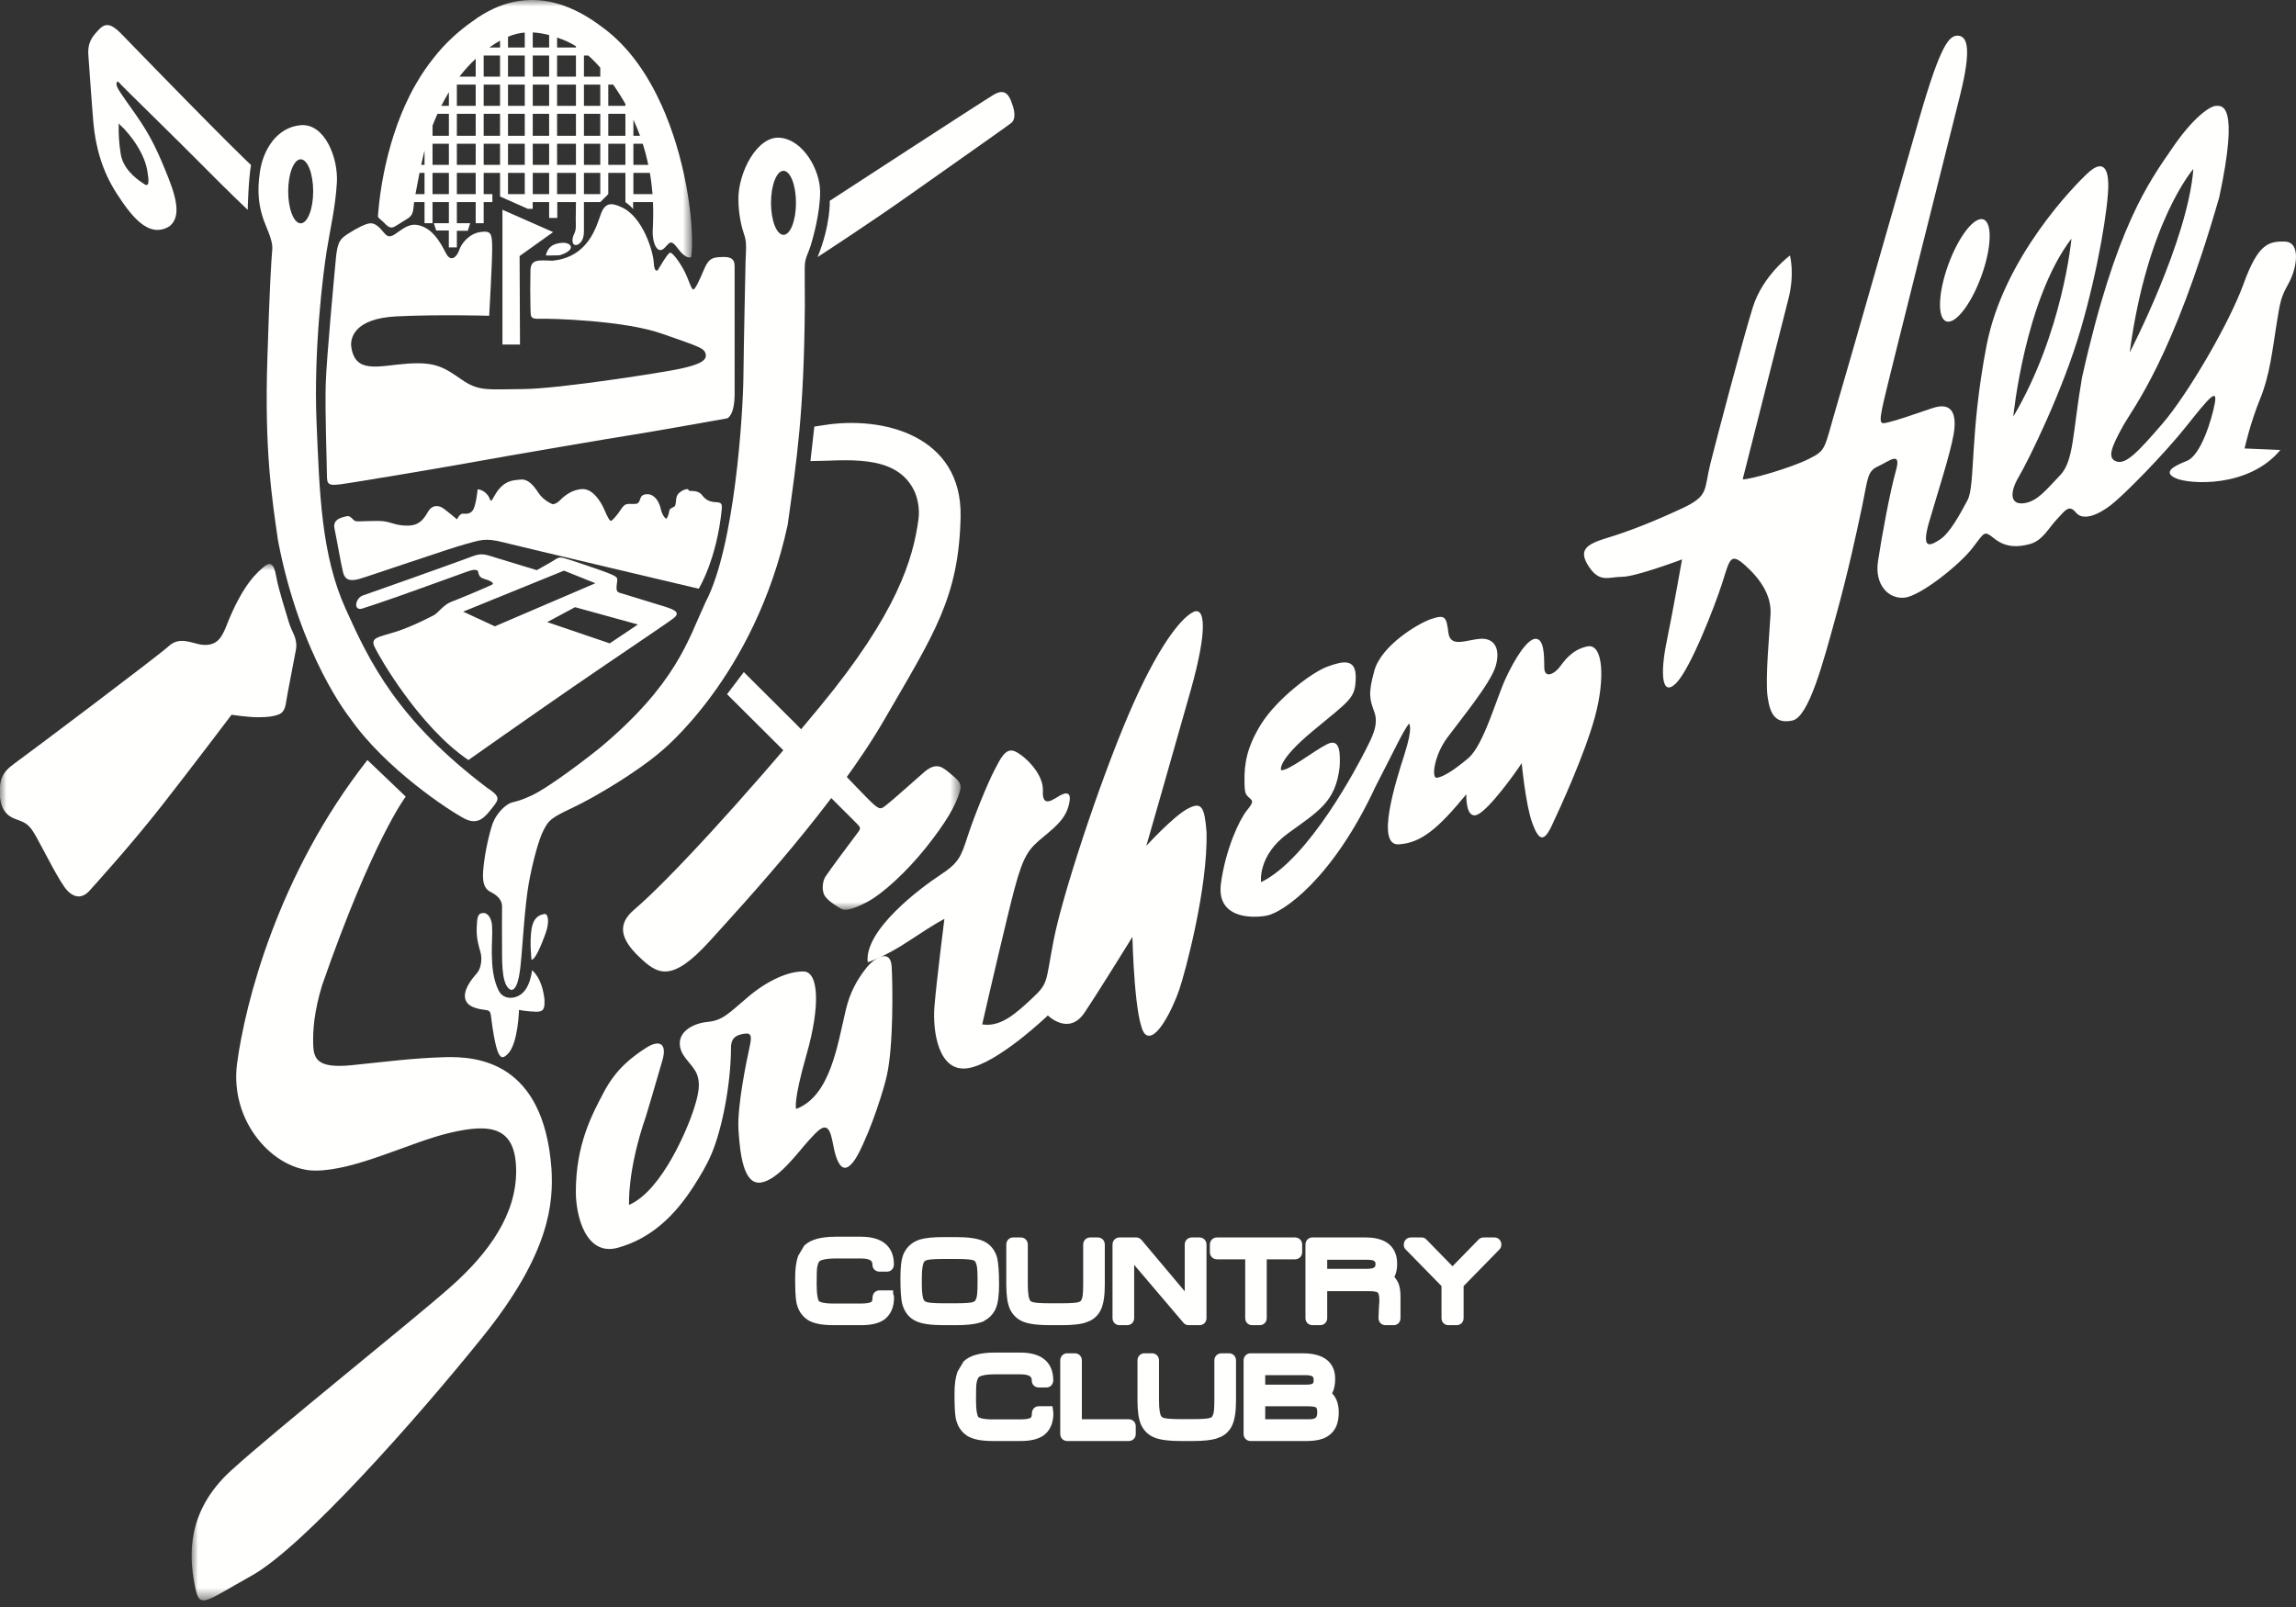
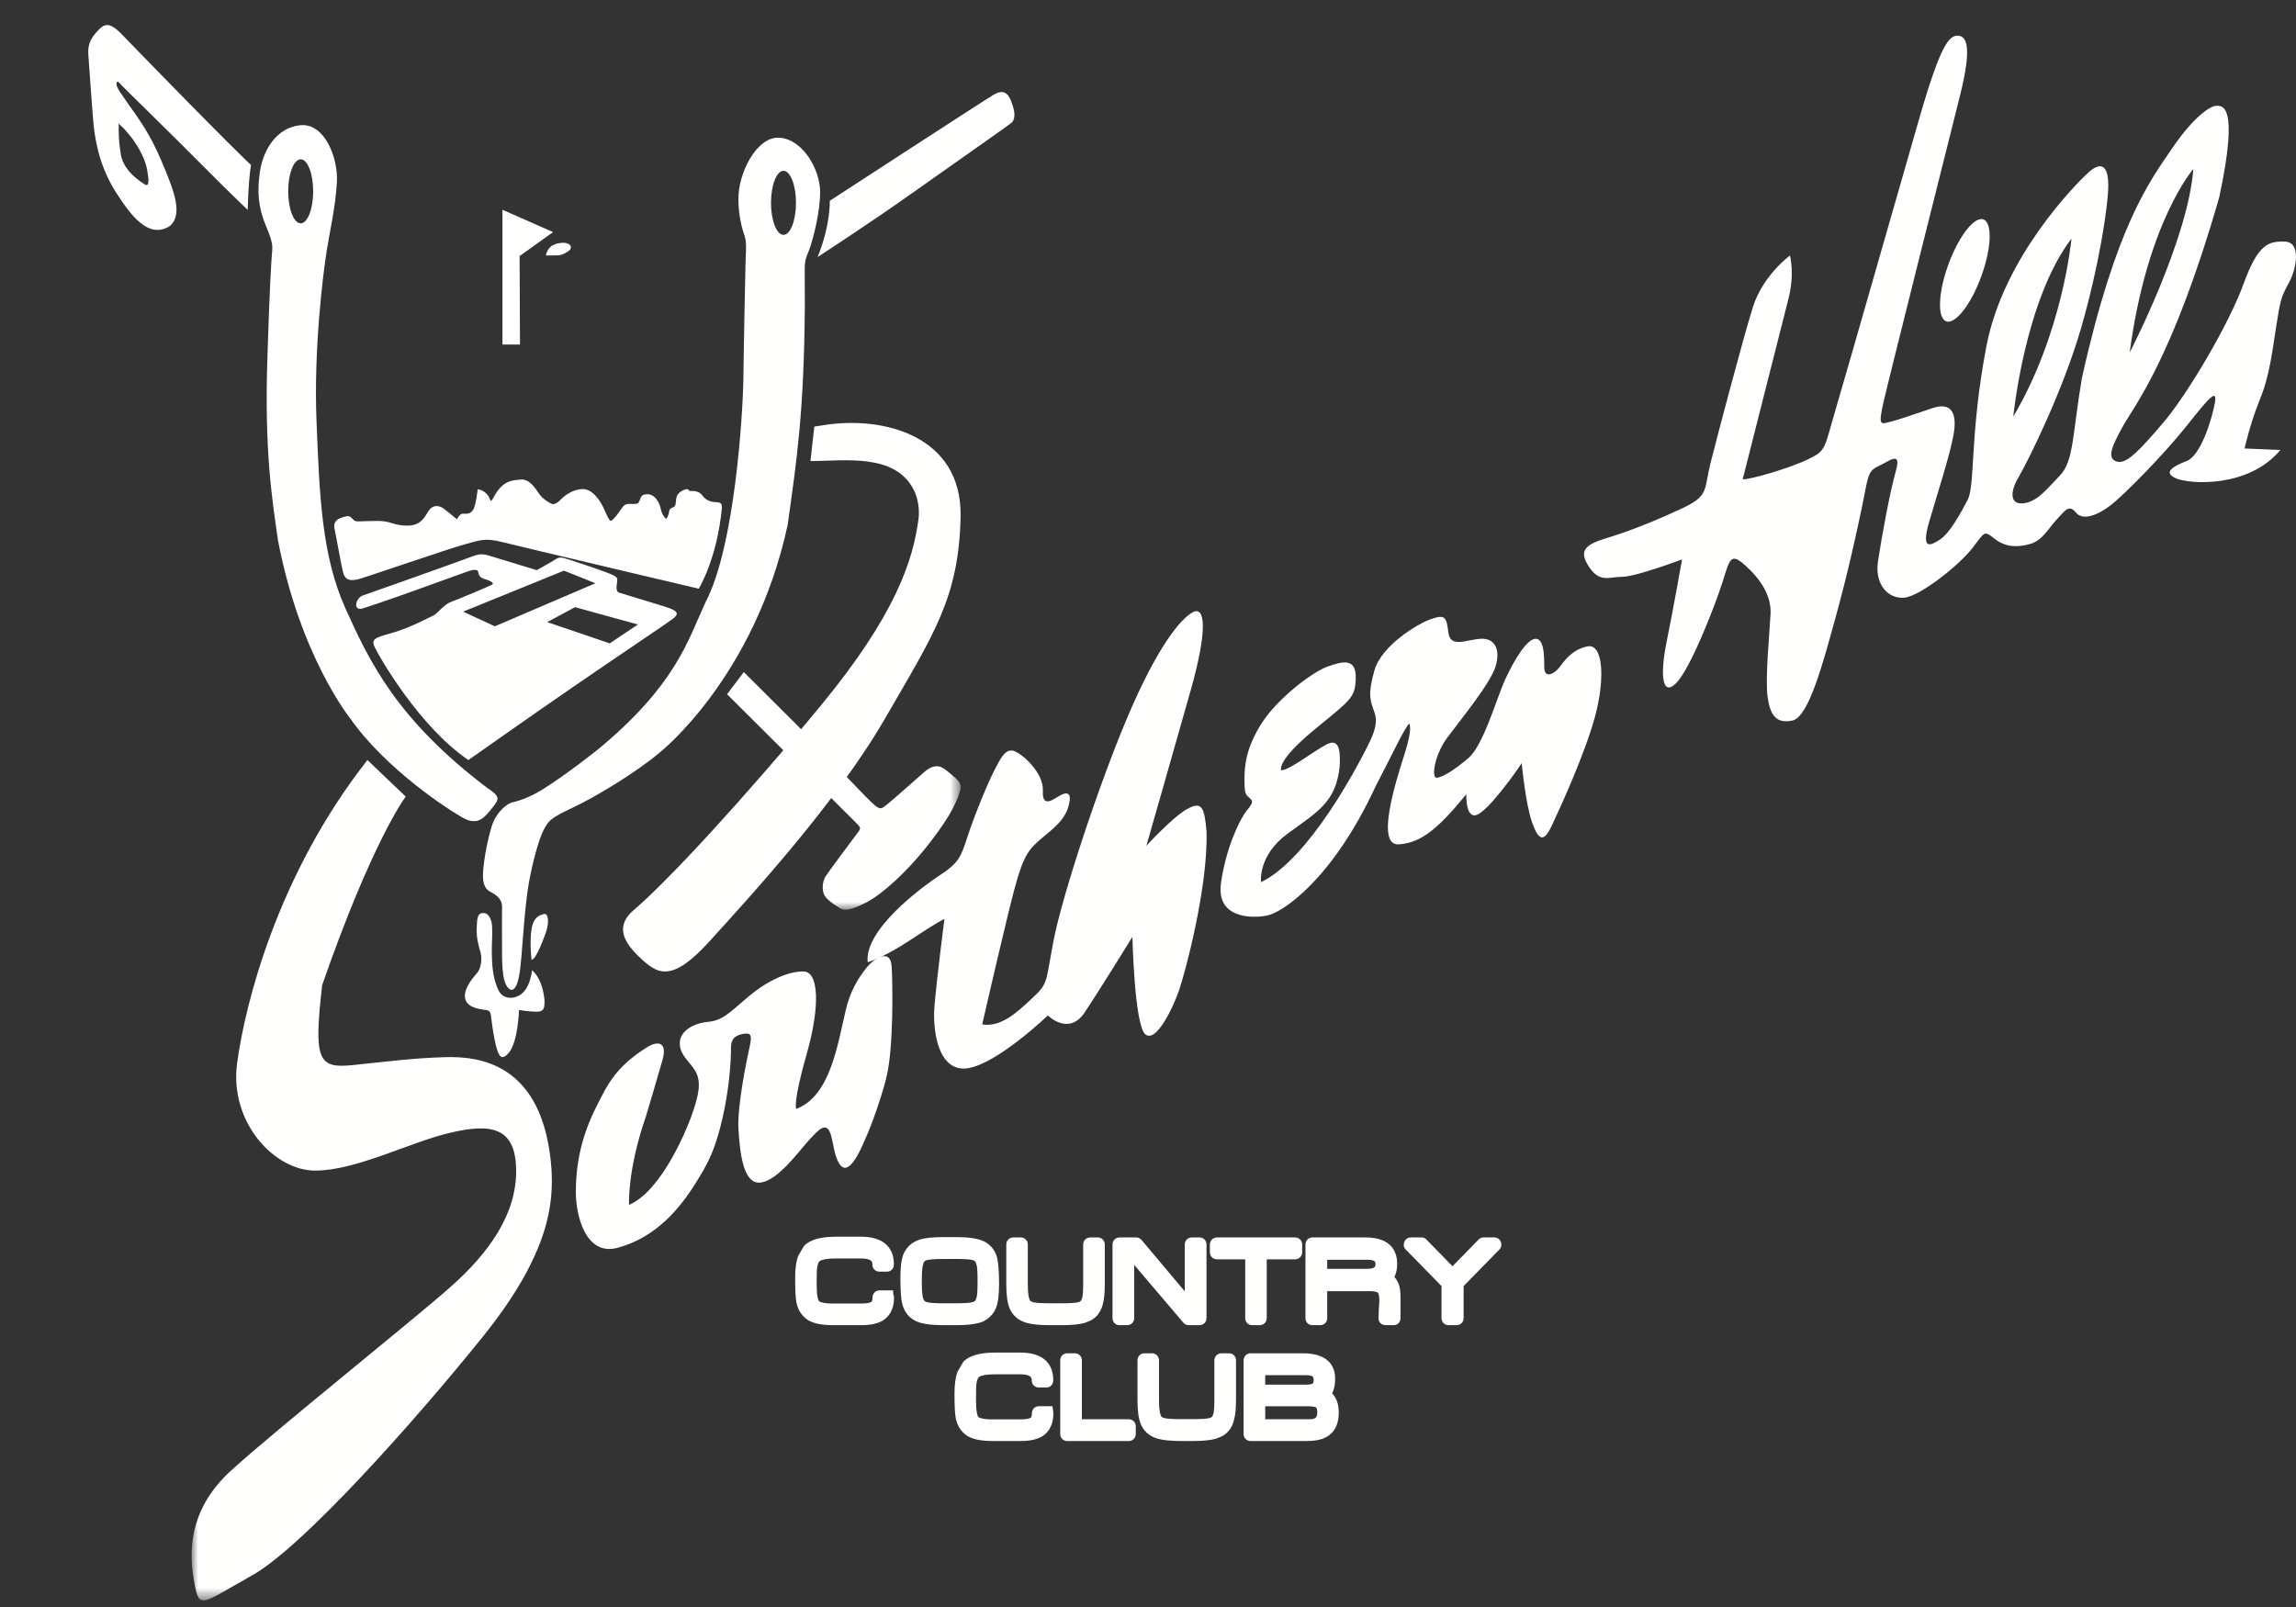
<svg xmlns="http://www.w3.org/2000/svg" xmlns:xlink="http://www.w3.org/1999/xlink" width="180px" height="126px" viewBox="0 0 180 126" version="1.1">
  <rect x="0" y="0" width="180" height="126" fill="#333333" stroke="none" />
  <title>Logo w CC</title>
  <defs>
    <polygon id="path-1" points="0 0 75.308 0 75.308 27.112 0 27.112" />
    <polygon id="path-3" points="-4.43308923e-15 0 39.232 0 39.232 125.46 -4.43308923e-15 125.46" />
  </defs>
  <g id="Pages" stroke="none" stroke-width="1" fill="none" fill-rule="evenodd">
    <g id="2.-Public-Home" transform="translate(-115, -38)">
      <g id="Logo-w-CC" transform="translate(115, 38)">
        <path d="M79.314,8.05 C79.063,7.33 78.704,6.955 77.906,7.424 C77.109,7.893 65.052,15.743 65.052,15.743 C65.052,15.743 65.13,17.604 64.098,20.153 C64.098,20.153 68.195,17.495 71.479,15.165 C74.762,12.835 79.11,9.801 79.314,9.613 C79.517,9.426 79.673,8.972 79.314,8.05" id="Fill-1" fill="#FFFFFE" />
        <path d="M60.444,15.904 C60.444,14.517 60.883,13.393 61.423,13.393 C61.963,13.393 62.403,14.517 62.403,15.904 C62.403,17.289 61.963,18.413 61.423,18.413 C60.883,18.413 60.444,17.289 60.444,15.904 Z M63.097,23.953 C63.097,21.044 63.074,21.38 63.097,20.794 C63.12,20.209 63.356,19.879 63.543,19.293 C63.731,18.708 64.316,16.619 64.294,14.977 C64.27,13.335 63.003,10.989 61.173,10.802 C59.344,10.614 57.865,13.57 57.889,15.611 C57.889,16.876 58.171,17.908 58.335,18.378 C58.499,18.847 58.522,19.177 58.452,20.419 C58.437,21.044 58.311,26.925 58.28,29.614 C58.25,32.303 57.623,42.844 55.309,47.222 C53.934,50.194 53.025,53.634 46.99,58.669 C44.675,60.515 42.58,61.953 41.704,62.36 C40.828,62.767 40.531,62.814 40.124,62.923 C39.719,63.032 38.874,63.705 38.546,64.8 C38.217,65.893 37.951,67.254 37.872,68.365 C37.795,69.476 38.154,69.773 38.452,69.928 C38.749,70.086 39.374,70.414 39.359,71.101 C39.344,71.79 39.359,73.197 39.359,74.496 C39.359,75.792 39.374,77.357 40.077,77.622 C40.687,77.607 40.798,75.824 40.875,75.026 C40.954,74.229 41.156,70.898 41.455,69.257 C41.751,67.614 42.235,65.799 42.627,65.066 C43.018,64.331 43.127,64.157 44.926,63.313 C46.724,62.468 49.993,60.483 51.744,58.982 C51.744,58.982 59.156,53.133 61.751,41.155 C62.472,35.994 63.035,32.335 63.097,23.953 L63.097,23.953 Z" id="Fill-2" fill="#FFFFFE" />
        <g id="Group-6" transform="translate(0, 44.219)">
          <mask id="mask-2" fill="white">
            <use xlink:href="#path-1" />
          </mask>
          <g id="Clip-4" />
          <path d="M74.763,16.655 C74.263,16.233 73.965,15.967 73.668,15.889 C73.371,15.811 72.996,15.858 72.48,16.296 C71.964,16.734 70.04,18.469 69.555,18.845 C69.071,19.22 69.024,19.36 68.273,18.642 C67.522,17.922 63.347,13.497 62.456,12.605 C61.564,11.714 58.312,8.477 58.312,8.477 L56.998,10.213 C56.998,10.213 66.725,19.893 67.1,20.283 C67.476,20.674 67.538,20.69 67.21,21.112 C66.882,21.534 64.942,24.146 64.708,24.521 C64.473,24.897 64.395,25.663 64.692,26.069 C64.989,26.476 65.63,26.851 65.912,27.023 C66.193,27.195 66.709,27.164 67.945,26.523 C69.18,25.882 71.072,24.146 72.605,22.222 C74.137,20.299 74.935,18.949 75.263,17.794 C75.389,17.312 75.263,17.078 74.763,16.655" id="Fill-3" fill="#FFFFFE" mask="url(#mask-2)" />
-           <path d="M21.649,0.947 C21.461,-0.132 21.118,-0.156 20.692,0.22 C20.265,0.595 19.045,1.486 17.708,4.958 C17.403,5.661 17.059,6.522 15.714,6.319 C14.917,6.162 14.041,5.693 13.227,6.444 C12.414,7.194 2.125,14.935 1.14,15.639 C0.154,16.343 -0.033,16.921 -0.018,17.953 C-0.002,18.985 0.342,19.689 1.218,20.002 C2.094,20.315 2.297,20.424 2.86,21.425 C3.422,22.426 4.705,25.021 5.284,25.615 C5.862,26.21 6.472,26.225 7.019,25.615 C7.567,25.006 10.335,21.957 12.743,18.876 C15.151,15.795 18.153,11.823 18.153,11.823 C18.153,11.823 19.397,12.018 20.241,12.018 C21.086,12.018 21.484,11.932 21.789,11.823 C22.094,11.713 22.329,11.526 22.423,10.869 C22.517,10.212 23.033,7.655 23.197,6.741 C23.361,5.826 22.868,5.333 22.657,4.606 C22.446,3.879 21.836,2.026 21.649,0.947" id="Fill-5" fill="#FFFFFE" mask="url(#mask-2)" />
        </g>
        <path d="M9.31,9.641 C9.307,9.727 9.653,10.014 9.719,10.086 C9.847,10.229 9.973,10.372 10.096,10.52 C10.311,10.78 10.513,11.05 10.693,11.336 C11.129,12.025 11.489,12.79 11.581,13.607 C11.596,13.741 11.799,14.74 11.343,14.455 C10.469,13.907 9.637,13.129 9.464,12.07 C9.332,11.268 9.281,10.453 9.31,9.641 Z M7.316,9.558 C7.481,11.517 8.02,13.417 9.123,15.13 C10.225,16.842 11.634,18.777 13.298,17.733 C14.06,17.1 14.002,15.95 13.192,13.921 C12.383,11.893 11.832,10.684 10.659,9.007 C9.486,7.33 9.099,6.861 9.134,6.556 C9.169,6.251 9.322,6.451 9.498,6.65 C9.674,6.849 13.92,10.989 15.948,13.042 C17.978,15.094 19.42,16.455 19.42,16.455 C19.42,16.455 19.467,14.179 19.678,12.936 C19.678,12.936 18.271,11.681 9.451,2.592 C8.771,1.911 8.302,1.747 7.786,2.287 C7.269,2.826 6.847,3.284 6.929,4.339 C7.011,5.395 7.152,7.6 7.316,9.558 L7.316,9.558 Z" id="Fill-7" fill="#FFFFFE" />
        <path d="M23.573,17.51 C23.033,17.51 22.593,16.386 22.593,15.001 C22.593,13.615 23.033,12.491 23.573,12.491 C24.113,12.491 24.552,13.615 24.552,15.001 C24.552,16.386 24.113,17.51 23.573,17.51 Z M38.608,63.321 C39.148,62.641 39.242,62.454 38.161,61.75 C31.149,56.426 28.991,51.945 27.09,47.723 C25.191,43.501 25.05,38.738 24.815,33.06 C24.58,27.379 25.331,21.429 25.613,19.668 C25.894,17.908 26.294,16.268 26.41,14.32 C26.527,12.373 25.45,9.651 23.573,9.816 C21.696,9.982 20.64,11.74 20.383,13.429 C20.124,15.118 20.334,16.15 20.571,16.947 C20.803,17.745 21.415,18.777 21.344,19.575 C21.273,20.372 21.133,22.555 20.968,27.925 C20.709,35.385 21.344,39.207 21.79,42.352 C23.524,51.453 27.442,56.308 27.442,56.308 C30.235,60.319 35.324,63.627 36.427,64.19 C37.529,64.753 38.067,64.002 38.608,63.321 L38.608,63.321 Z" id="Fill-8" fill="#FFFFFE" />
        <path d="M42.674,71.664 C42.408,71.727 41.845,71.805 41.673,72.837 C41.501,73.869 41.673,75.261 41.673,75.261 C41.955,75.23 42.408,74.198 42.768,73.197 C43.127,72.196 42.939,71.602 42.674,71.664" id="Fill-9" fill="#FFFFFE" />
        <path d="M41.704,76.074 C41.695,76.206 41.675,76.336 41.647,76.465 C41.533,76.989 41.327,77.568 40.899,77.917 C40.342,78.37 39.444,78.386 39.087,77.658 C38.655,76.78 38.573,75.754 38.557,74.786 C38.544,74.061 38.615,73.325 38.577,72.603 C38.546,72.024 38.264,71.555 37.862,71.586 C37.46,71.617 37.404,71.884 37.373,72.728 C37.341,73.573 37.513,74.104 37.67,74.667 C37.826,75.23 37.686,75.934 37.435,76.246 C37.185,76.559 36.388,77.388 36.45,78.17 C36.512,78.952 37.467,79.108 37.951,79.171 C38.436,79.233 38.452,79.265 38.53,79.952 C38.608,80.641 38.827,82.032 39.062,82.548 C39.296,83.064 39.531,82.939 39.89,82.548 C40.626,81.657 40.688,79.187 40.688,79.187 C40.688,79.187 41.345,79.311 42.033,79.327 C42.72,79.343 42.689,78.936 42.689,78.404 C42.502,76.606 41.704,76.074 41.704,76.074" id="Fill-10" fill="#FFFFFE" />
        <path d="M44.215,44.743 L46.677,45.73 L38.795,49.108 L36.309,47.957 L44.215,44.743 Z M50.008,48.965 L47.803,50.444 L42.901,48.778 L45.082,47.607 L50.008,48.965 Z M38.561,45.846 C38.279,45.998 35.934,46.984 35.36,47.196 C34.783,47.406 34.303,48.098 34.01,48.239 C33.718,48.38 32.344,49.119 31.008,49.542 C29.672,49.964 29.015,49.975 29.366,50.725 C29.717,51.476 32.86,56.978 36.72,59.592 C36.72,59.592 41.61,56.145 44.917,53.868 C48.225,51.592 52.19,48.943 52.776,48.496 C53.361,48.051 52.963,47.832 52.134,47.567 C51.306,47.3 48.82,46.565 48.554,46.471 C48.287,46.377 48.319,46.113 48.366,45.72 C48.413,45.33 48.475,45.268 47.85,45.002 C47.225,44.735 44.785,43.923 44.299,43.782 C43.815,43.641 43.753,43.735 43.314,44.002 C42.877,44.266 42.079,44.705 42.079,44.705 C42.079,44.705 39.109,43.797 38.388,43.579 C37.67,43.36 37.467,43.454 36.512,43.814 C35.558,44.173 29.006,46.503 28.443,46.691 C27.88,46.878 27.662,47.895 28.381,47.723 C28.381,47.723 30.351,47.089 32.862,46.175 C35.371,45.261 36.204,44.98 36.637,44.814 C37.071,44.649 37.435,44.626 37.482,44.814 C37.529,45.002 37.54,45.261 37.929,45.377 C38.315,45.494 38.843,45.695 38.561,45.846 L38.561,45.846 Z" id="Fill-11" fill="#FFFFFE" />
        <path d="M56.592,39.841 C56.592,39.56 56.607,39.388 56.122,39.372 C55.638,39.357 55.309,39.185 55.043,38.825 C54.778,38.465 54.293,38.497 54.121,38.497 C53.949,38.497 54.012,38.309 53.793,38.356 C53.574,38.403 53.157,38.61 53.055,38.926 C52.952,39.243 53.034,39.654 52.823,39.748 C52.611,39.841 52.483,39.9 52.459,40.111 C52.436,40.322 52.283,40.674 52.236,40.674 C52.189,40.674 51.92,40.439 51.802,39.9 C51.685,39.36 51.333,38.762 50.782,38.751 C50.231,38.739 50.243,39.032 50.137,39.267 C50.031,39.501 49.961,39.513 49.586,39.513 C49.21,39.513 48.999,39.442 48.706,39.9 C48.413,40.357 48.014,40.827 47.897,40.838 C47.779,40.85 47.603,40.475 47.357,39.912 C47.111,39.349 46.489,38.333 45.68,38.348 C44.871,38.363 44.237,38.879 43.921,39.208 C43.604,39.536 43.334,39.536 43.334,39.536 C43.334,39.536 42.619,39.278 42.197,38.621 C41.775,37.965 41.341,37.543 40.824,37.601 C40.308,37.66 39.534,37.601 38.843,38.739 C38.561,39.196 38.514,39.431 38.397,39.114 C38.279,38.797 37.939,38.41 37.447,38.363 C37.447,38.363 37.318,39.665 37.071,40.006 C36.825,40.346 36.52,40.275 36.274,40.275 C36.028,40.275 35.828,40.721 35.828,40.721 C35.828,40.721 34.808,39.853 34.585,39.759 C34.362,39.665 33.893,39.536 33.541,40.146 C33.189,40.756 32.838,41.213 31.934,41.213 C31.031,41.213 30.727,40.955 30.093,40.873 C29.46,40.791 28.087,40.92 27.876,40.862 C27.665,40.803 27.489,40.392 27.184,40.475 C26.88,40.557 26.059,40.662 26.223,41.436 C26.387,42.21 26.75,44.322 26.903,44.908 C27.056,45.494 27.478,45.577 28.135,45.401 C28.791,45.225 35.312,42.973 36.473,42.668 C37.634,42.363 37.998,42.152 39.382,42.504 C40.766,42.856 54.778,46.159 54.778,46.159 C54.778,46.159 56.216,43.845 56.592,39.841" id="Fill-12" fill="#FFFFFE" />
-         <path d="M25.535,30.146 C25.472,32.226 25.629,36.479 25.629,37.214 C25.629,37.949 25.707,38.09 26.629,37.98 C27.552,37.871 35.512,36.526 37.451,36.167 C39.39,35.807 48.366,34.274 49.523,34.102 C50.68,33.93 56.998,32.804 56.998,32.804 C56.998,32.804 57.592,32.648 57.592,30.865 C57.592,29.083 57.592,21.483 57.592,20.857 C57.592,20.231 57.186,20.122 56.576,20.153 C55.966,20.184 55.591,20.184 55.215,21.076 C54.84,21.967 54.535,22.624 54.371,22.694 C54.207,22.765 53.996,21.897 53.62,21.193 C53.245,20.489 52.729,19.809 52.541,19.809 C52.353,19.809 51.58,21.17 51.58,21.17 C51.58,21.17 51.298,21.474 51.251,20.583 C51.204,19.692 50.383,16.971 48.718,16.244 C48.155,15.986 47.498,15.728 47.123,16.736 C46.747,17.745 46.161,20.161 43.299,20.442 C42.197,20.395 41.61,20.325 41.587,21.193 C41.563,22.061 41.563,23.328 41.587,24.102 C41.61,24.876 41.54,25.017 42.361,24.993 C43.182,24.97 48.905,25.11 51.908,26.166 C54.911,27.221 55.262,27.292 55.333,27.831 C55.403,28.371 54.488,28.652 53.339,28.91 C52.189,29.168 43.886,30.482 41.047,30.505 C38.209,30.529 37.552,30.693 36.215,29.778 C34.878,28.863 34.221,28.347 31.946,28.512 C29.671,28.676 27.841,29.356 27.536,27.175 C27.466,26.565 27.7,24.97 31.102,24.805 C34.503,24.641 38.35,24.759 38.35,24.759 C38.35,24.759 38.585,20.7 38.585,19.504 C38.585,18.308 38.514,18.073 37.67,18.19 C36.825,18.308 36.192,19.035 36.004,19.598 C35.817,20.161 35.34,20.575 34.98,19.887 C34.62,19.199 34.12,18.23 33.275,17.823 C32.431,17.417 31.93,17.683 31.336,18.105 C30.742,18.527 30.492,18.73 30.101,18.245 C29.71,17.761 29.382,17.479 29.006,17.51 C28.631,17.542 27.927,17.917 27.318,18.308 C26.708,18.699 26.457,18.902 26.332,20.263 C26.207,21.623 25.597,28.066 25.535,30.146" id="Fill-13" fill="#FFFFFE" />
        <polyline id="Fill-14" fill="#FFFFFE" points="39.39 16.447 39.39 27.012 40.766 27.012 40.735 20.075 43.362 18.198 39.39 16.447" />
        <g id="Group-19" transform="translate(15.023, 0)">
          <mask id="mask-4" fill="white">
            <use xlink:href="#path-3" />
          </mask>
          <g id="Clip-16" />
          <path d="M29.655,19.205 C29.549,19.086 29.284,19.028 29.132,19.035 C28.628,19.058 27.948,19.176 27.772,20.032 C27.773,20.027 28.707,20.033 28.799,20.02 C29.07,19.979 30.012,19.604 29.655,19.205" id="Fill-15" fill="#FFFFFE" mask="url(#mask-4)" />
-           <path d="M17.651,14.679 C17.721,14.303 17.792,13.928 17.867,13.555 L18.259,13.555 L18.259,15.219 L17.546,15.219 C17.582,15.041 17.617,14.861 17.651,14.679 Z M18.259,11.811 L18.259,12.928 L17.997,12.928 C18.077,12.554 18.163,12.181 18.259,11.811 Z M18.886,15.219 L20.168,15.219 L20.168,13.555 L18.886,13.555 L18.886,15.219 Z M18.886,12.928 L20.168,12.928 L20.168,11.271 L18.886,11.271 L18.886,12.928 Z M18.886,9.854 C19.006,9.543 19.136,9.233 19.274,8.925 L20.168,8.925 L20.168,10.646 L18.886,10.646 L18.886,9.854 Z M24.804,15.219 L26.118,15.219 L26.118,13.555 L24.804,13.555 L24.804,15.219 Z M24.804,12.928 L26.118,12.928 L26.118,11.271 L24.804,11.271 L24.804,12.928 Z M24.804,10.646 L26.118,10.646 L26.118,8.925 L24.804,8.925 L24.804,10.646 Z M24.804,8.3 L26.118,8.3 L26.118,6.634 L24.804,6.634 L24.804,8.3 Z M24.804,6.009 L26.118,6.009 L26.118,4.352 L24.804,4.352 L24.804,6.009 Z M24.804,2.881 C25.024,2.787 25.248,2.712 25.473,2.656 C25.687,2.603 25.902,2.569 26.118,2.551 L26.118,3.725 L24.804,3.725 L24.804,2.881 Z M24.18,3.725 L23.343,3.725 C23.609,3.532 23.889,3.348 24.18,3.187 L24.18,3.725 Z M22.896,6.009 L24.18,6.009 L24.18,4.352 L22.896,4.352 L22.896,6.009 Z M22.896,8.3 L24.18,8.3 L24.18,6.634 L22.896,6.634 L22.896,8.3 Z M22.896,10.646 L24.18,10.646 L24.18,8.925 L22.896,8.925 L22.896,10.646 Z M22.896,12.928 L24.18,12.928 L24.18,11.271 L22.896,11.271 L22.896,12.928 Z M22.271,6.009 L20.997,6.009 C21.382,5.508 21.806,5.037 22.271,4.607 L22.271,6.009 Z M20.793,8.3 L22.271,8.3 L22.271,6.634 L20.793,6.634 L20.793,8.3 Z M20.793,10.646 L22.271,10.646 L22.271,8.925 L20.793,8.925 L20.793,10.646 Z M20.793,12.928 L22.271,12.928 L22.271,11.271 L20.793,11.271 L20.793,12.928 Z M20.793,15.219 L22.271,15.219 L22.271,13.555 L20.793,13.555 L20.793,15.219 Z M20.168,8.3 L19.573,8.3 C19.755,7.934 19.954,7.576 20.168,7.227 L20.168,8.3 Z M26.743,15.219 L28.027,15.219 L28.027,13.555 L26.743,13.555 L26.743,15.219 Z M26.743,12.928 L28.027,12.928 L28.027,11.271 L26.743,11.271 L26.743,12.928 Z M26.743,10.646 L28.027,10.646 L28.027,8.925 L26.743,8.925 L26.743,10.646 Z M26.743,8.3 L28.027,8.3 L28.027,6.634 L26.743,6.634 L26.743,8.3 Z M26.743,6.009 L28.027,6.009 L28.027,4.352 L26.743,4.352 L26.743,6.009 Z M26.743,2.543 C27.175,2.564 27.605,2.639 28.027,2.751 L28.027,3.725 L26.743,3.725 L26.743,2.543 Z M28.651,15.219 L30.13,15.219 L30.13,13.555 L28.651,13.555 L28.651,15.219 Z M28.651,12.928 L30.13,12.928 L30.13,11.271 L28.651,11.271 L28.651,12.928 Z M28.651,10.646 L30.13,10.646 L30.13,8.925 L28.651,8.925 L28.651,10.646 Z M28.651,8.3 L30.13,8.3 L30.13,6.634 L28.651,6.634 L28.651,8.3 Z M28.651,6.009 L30.13,6.009 L30.13,4.352 L28.651,4.352 L28.651,6.009 Z M28.651,2.941 C28.8,2.993 28.948,3.048 29.093,3.104 C29.458,3.247 29.804,3.423 30.13,3.626 L30.13,3.725 L28.651,3.725 L28.651,2.941 Z M30.756,15.219 L32.037,15.219 L32.037,13.555 L30.756,13.555 L30.756,15.219 Z M30.756,12.928 L32.037,12.928 L32.037,11.271 L30.756,11.271 L30.756,12.928 Z M30.756,10.646 L32.037,10.646 L32.037,8.925 L30.756,8.925 L30.756,10.646 Z M30.756,8.3 L32.037,8.3 L32.037,6.634 L30.756,6.634 L30.756,8.3 Z M30.756,4.352 L31.097,4.352 C31.432,4.647 31.744,4.969 32.037,5.309 L32.037,6.009 L30.756,6.009 L30.756,4.352 Z M32.664,12.928 L34.007,12.928 L34.007,11.271 L32.664,11.271 L32.664,12.928 Z M32.664,10.646 L34.007,10.646 L34.007,8.925 L32.664,8.925 L32.664,10.646 Z M32.664,6.634 L33.051,6.634 C33.229,6.891 33.397,7.15 33.562,7.409 C33.72,7.658 33.868,7.906 34.007,8.154 L34.007,8.3 L32.664,8.3 L32.664,6.634 Z M34.634,13.555 L35.925,13.555 C36.028,14.149 36.092,14.708 36.134,15.219 L34.634,15.219 L34.634,13.555 Z M34.634,11.271 L35.366,11.271 C35.55,11.843 35.692,12.397 35.805,12.928 L34.634,12.928 L34.634,11.271 Z M34.634,9.379 C34.831,9.807 35.004,10.231 35.154,10.646 L34.634,10.646 L34.634,9.379 Z M15.009,17.388 C15.045,17.422 15.082,17.461 15.124,17.503 C15.281,17.666 15.478,17.854 15.69,17.839 C15.842,17.83 15.983,17.726 16.109,17.651 C16.189,17.602 16.27,17.553 16.351,17.503 C16.557,17.373 16.764,17.242 16.97,17.113 C17.289,16.912 17.374,16.591 17.4,16.235 C17.409,16.103 17.422,15.973 17.441,15.846 L18.259,15.846 L18.259,17.503 L18.886,17.503 L18.886,15.846 L20.168,15.846 L20.168,17.499 L18.987,17.499 L19.175,18.073 L20.164,18.073 L20.164,19.398 L20.793,19.398 L20.793,18.096 L21.65,18.096 L21.838,17.499 L20.793,17.499 L20.793,15.846 L22.271,15.846 L22.271,17.503 L22.896,17.503 L22.896,15.844 L23.578,15.844 L23.578,15.219 L22.896,15.219 L22.896,13.555 L24.18,13.555 L24.18,15.407 L26.36,16.373 L26.739,16.373 L26.739,15.846 L28.027,15.846 L28.027,17.088 L28.666,17.088 L28.666,15.846 L30.13,15.846 C30.13,16.3 30.117,16.754 30.114,17.208 C30.112,17.6 30.176,17.981 29.99,18.34 C29.901,18.509 29.845,18.717 29.86,18.91 C29.898,19.336 30.258,19.263 30.483,19.019 C30.707,18.775 30.754,18.447 30.756,18.128 L30.756,18.073 C30.756,17.662 30.756,17.627 30.756,17.627 L30.756,15.846 L32.037,15.846 L32.664,15.219 L32.664,13.555 L34.007,13.555 L34.007,15.846 C34.007,15.846 34.461,16.174 34.61,16.399 L34.61,15.846 L36.169,15.846 C36.199,16.512 36.188,17.075 36.173,17.503 C36.161,17.764 36.15,17.974 36.147,18.128 C36.144,18.207 36.144,18.27 36.147,18.319 C36.18,19.117 36.45,19.597 36.732,19.61 C37.014,19.621 37.213,19.235 37.436,19.07 C37.659,18.906 37.836,19.117 38.164,19.539 C38.808,20.397 39.16,20.153 39.16,20.153 C39.232,19.68 39.252,18.982 39.211,18.128 C39.202,17.929 39.188,17.721 39.172,17.503 C39.132,16.99 39.072,16.433 38.988,15.846 C38.959,15.642 38.927,15.433 38.892,15.219 C38.806,14.684 38.699,14.127 38.573,13.555 C38.528,13.348 38.479,13.138 38.426,12.928 C38.295,12.384 38.145,11.828 37.974,11.271 C37.91,11.062 37.845,10.854 37.774,10.646 C37.584,10.07 37.372,9.496 37.137,8.925 C37.051,8.717 36.961,8.507 36.867,8.3 C36.614,7.734 36.336,7.176 36.032,6.634 C35.914,6.424 35.792,6.215 35.666,6.009 C35.347,5.491 35.004,4.992 34.634,4.519 C34.591,4.463 34.546,4.406 34.501,4.352 C34.341,4.153 34.176,3.96 34.007,3.772 C33.992,3.757 33.979,3.74 33.964,3.725 C33.559,3.28 33.127,2.868 32.664,2.492 C32.562,2.408 32.459,2.327 32.352,2.248 C31.062,1.274 27.739,-1.175 23.696,0.669 C23.696,0.669 23.695,0.67 23.694,0.671 C23.691,0.672 23.688,0.673 23.686,0.674 C23.678,0.678 23.665,0.684 23.65,0.691 C23.107,0.943 22.552,1.272 21.987,1.693 C21.058,2.347 19.897,3.324 18.886,4.656 C18.666,4.934 18.456,5.217 18.259,5.508 C18.145,5.673 18.036,5.84 17.929,6.009 C17.8,6.215 17.676,6.424 17.556,6.634 C17.242,7.18 16.965,7.739 16.713,8.3 C16.621,8.508 16.531,8.717 16.446,8.925 C16.208,9.505 16.002,10.083 15.824,10.646 C15.756,10.856 15.692,11.064 15.632,11.271 C15.463,11.847 15.323,12.402 15.206,12.928 C15.157,13.142 15.112,13.352 15.073,13.555 C14.947,14.174 14.857,14.737 14.79,15.219 C14.757,15.448 14.731,15.657 14.709,15.846 C14.626,16.557 14.609,16.979 14.609,16.979 C14.606,17.066 14.949,17.332 15.009,17.388 L15.009,17.388 Z" id="Fill-17" fill="#FFFFFE" mask="url(#mask-4)" />
-           <path d="M13.782,59.592 L16.785,62.459 C16.785,62.459 14.211,65.812 10.234,77.238 C9.61,79.266 9.493,80.787 9.532,81.917 C9.571,83.048 9.883,83.789 12.573,83.516 C15.264,83.243 17.292,82.966 19.826,82.89 C22.361,82.814 27.586,83.204 28.21,91.627 C28.366,94.278 28.132,98.217 22.829,104.807 C17.526,111.397 8.713,121.301 4.736,123.524 C0.758,125.746 0.602,126.253 0.212,124.109 C-0.178,121.964 -0.411,118.494 3.098,115.296 C6.607,112.099 17.253,103.598 20.294,100.907 C23.336,98.217 25.48,95.175 25.441,91.744 C25.402,88.312 23.414,88.078 20.255,88.819 C17.097,89.56 12.885,91.783 9.688,91.783 C6.49,91.783 2.942,88 3.566,83.36 C4.19,78.72 6.724,68.581 13.782,59.592" id="Fill-18" fill="#FFFFFE" mask="url(#mask-4)" />
+           <path d="M13.782,59.592 L16.785,62.459 C16.785,62.459 14.211,65.812 10.234,77.238 C9.571,83.048 9.883,83.789 12.573,83.516 C15.264,83.243 17.292,82.966 19.826,82.89 C22.361,82.814 27.586,83.204 28.21,91.627 C28.366,94.278 28.132,98.217 22.829,104.807 C17.526,111.397 8.713,121.301 4.736,123.524 C0.758,125.746 0.602,126.253 0.212,124.109 C-0.178,121.964 -0.411,118.494 3.098,115.296 C6.607,112.099 17.253,103.598 20.294,100.907 C23.336,98.217 25.48,95.175 25.441,91.744 C25.402,88.312 23.414,88.078 20.255,88.819 C17.097,89.56 12.885,91.783 9.688,91.783 C6.49,91.783 2.942,88 3.566,83.36 C4.19,78.72 6.724,68.581 13.782,59.592" id="Fill-18" fill="#FFFFFE" mask="url(#mask-4)" />
        </g>
        <path d="M63.536,36.151 C66.175,36.151 70.166,35.496 71.64,38.415 C71.966,39.059 72.105,39.956 72.01,40.674 C71.594,43.846 70.305,48.109 64.295,55.388 C58.285,62.667 52.253,69.182 49.706,71.332 C48.406,72.442 48.614,73.585 50.07,74.989 C51.526,76.393 52.617,77.121 55.633,73.794 C58.649,70.466 65.511,63.031 69.359,56.376 C73.206,49.721 75.175,46.862 75.308,40.519 C75.442,34.175 69.255,32.564 64.524,33.344 C63.841,33.448 63.841,33.448 63.841,33.448 L63.536,36.151" id="Fill-20" fill="#FFFFFE" />
        <path d="M50.642,87.52 C50.642,87.52 51.577,84.4 51.941,83.1 C52.305,81.8 51.682,81.488 50.642,82.164 C49.602,82.84 48.341,83.75 47.366,85.583 C46.391,87.416 45.144,89.755 45.144,93.46 C45.144,95.326 45.924,98.537 48.454,97.828 C51.097,97.088 52.927,95.269 54.376,93.017 C54.896,92.207 55.416,91.346 55.789,90.457 C56.608,88.507 57.31,84.998 57.31,82.034 C57.349,81.449 57.622,81.176 58.285,81.06 C58.947,80.943 58.947,81.254 58.753,82.151 C58.558,83.048 57.778,86.714 57.895,88.585 C58.012,90.457 58.285,92.914 59.649,92.719 C61.014,92.524 62.574,90.327 63.354,89.475 C64.134,88.624 64.797,87.805 65.148,89.014 C65.351,89.713 65.401,90.581 65.779,91.214 C66.492,92.408 67.448,90.173 67.674,89.676 C68.2,88.525 68.635,87.327 69.02,86.122 C69.204,85.545 69.377,84.964 69.515,84.374 C70.061,82.034 69.983,77.121 69.905,75.795 C69.816,74.284 68.494,75.177 67.967,75.831 C67.151,76.843 66.624,77.869 66.317,79.149 C65.654,81.917 65.109,85.934 62.418,86.948 C62.418,86.948 62.145,86.48 63.237,82.658 C64.329,78.837 64.173,76.194 63.003,76.17 C61.833,76.146 60.195,76.848 58.636,78.174 C57.076,79.5 56.647,80.007 55.477,80.124 C54.307,80.241 53.293,80.865 53.293,81.8 C53.293,82.728 54.068,83.232 54.502,83.955 C55.056,84.88 54.684,86.036 54.385,86.987 C53.956,88.351 51.929,93.343 49.316,94.473 C49.316,94.473 49.16,91.796 50.642,87.52" id="Fill-21" fill="#FFFFFE" />
        <path d="M74.038,72.052 C74.038,72.052 73.414,76.965 73.258,78.915 C73.102,80.865 73.57,84.14 75.91,83.75 C78.249,83.36 82.149,79.617 82.149,79.617 C82.149,79.617 83.787,81.254 85.034,79.383 C86.282,77.511 88.778,73.46 88.778,73.46 C88.778,73.46 88.934,80.397 89.792,81.099 C90.649,81.8 91.975,78.981 92.443,77.622 C92.911,76.263 94.705,69.595 94.588,65.228 C94.432,63.239 94.198,62.81 93.067,63.434 C91.936,64.058 89.87,66.32 89.87,66.32 C89.87,66.32 91.975,58.989 93.34,54.153 C94.705,49.318 94.471,47.524 93.535,47.992 C92.599,48.46 90.766,50.644 88.427,56.142 C86.087,61.64 83.28,70.258 82.617,73.651 C81.954,77.043 82.227,77.043 80.94,78.252 C79.653,79.461 78.444,80.553 77.002,80.319 C77.002,80.319 78.054,75.717 78.951,72.013 C79.848,68.309 80.199,67.139 81.096,66.242 C81.993,65.345 83.358,64.604 83.748,63.278 C84.138,61.952 83.514,62.147 83.085,62.381 C82.656,62.615 81.681,63.44 81.759,62.014 C81.837,60.587 80.121,59.067 79.458,58.872 C78.795,58.677 78.405,59.535 77.938,60.431 C77.47,61.328 76.417,63.863 75.871,65.54 C75.325,67.217 75.169,67.646 73.687,68.62 C72.205,69.595 67.744,72.91 68.025,75.444 C68.025,75.444 69.281,75.093 71.387,73.69 C73.492,72.286 74.038,72.052 74.038,72.052" id="Fill-22" fill="#FFFFFE" />
        <g id="Group-26" transform="translate(95.685, 2.797)" fill="#FFFFFE">
          <path d="M4.752,57.595 C4.752,57.595 4.362,56.894 7.286,54.476 C10.211,52.058 10.562,51.941 10.601,50.382 C10.64,48.822 9.652,49.004 8.378,49.472 C7.104,49.94 4.401,52.045 3.205,53.943 C2.009,55.841 1.879,57.193 1.879,58.31 C1.879,59.428 1.958,59.48 2.243,59.74 C2.529,60.001 2.633,60.052 2.061,60.754 C1.489,61.456 0.397,63.77 0.033,66.474 C-0.331,69.177 2.373,69.229 3.621,68.995 C4.869,68.761 8.768,66.162 12.148,58.882 C13.733,55.815 14.305,54.541 14.773,53.943 C14.773,53.943 15.137,54.125 14.409,56.387 C13.681,58.648 12.173,63.51 13.967,63.406 C15.761,63.302 17.112,62.106 19.27,59.48 C19.27,59.48 19.192,61.43 20.102,61.092 C21.012,60.754 23.222,57.661 23.612,57.037 C23.612,57.037 23.924,60.338 24.444,61.742 C24.964,63.146 25.354,63.25 25.977,61.924 C26.601,60.598 28.551,56.361 29.357,53.397 C30.163,50.434 30.007,47.626 28.759,47.886 C27.511,48.146 26.939,49.056 26.549,49.55 C26.159,50.044 25.379,50.46 25.379,49.498 C25.379,48.536 25.353,47.288 24.703,47.288 C24.054,47.288 23.066,48.848 22.338,50.434 C21.61,52.019 20.622,55.633 19.426,56.647 C18.23,57.661 17.399,58.138 16.957,58.185 C16.515,58.232 16.749,56.439 17.763,55.061 C18.776,53.683 21.142,50.824 21.558,49.472 C21.974,48.12 21.506,47.236 20.414,47.288 C19.322,47.34 18.023,48.042 17.867,46.82 C17.711,45.598 17.633,45.364 16.541,45.729 C15.449,46.092 12.615,47.834 12.069,49.758 C11.524,51.681 11.731,52.098 12.069,53.059 C12.408,54.021 11.887,55.009 11.368,56.023 C10.848,57.037 7,64.524 3.179,66.369 C3.179,66.369 2.893,64.29 5.284,62.548 C7.676,60.806 9.028,60.088 9.34,57.327 C9.392,56.283 9.392,55.035 8.352,55.555 C7.312,56.075 5.363,57.634 4.752,57.595" id="Fill-23" />
          <path d="M66.713,15.911 C66.713,15.911 66.049,23.282 62.15,29.871 C62.15,29.871 63.048,20.706 66.713,15.911 Z M76.268,10.452 C75.837,16.067 71.277,24.842 71.277,24.842 C72.64,14.585 76.268,10.452 76.268,10.452 Z M82.778,22.696 C83.09,20.746 83.131,20.512 83.755,19.383 C84.379,18.251 84.728,16.182 83.443,16.145 C82.154,16.108 81.335,16.338 80.205,19.458 C79.076,22.577 75.8,28.155 73.848,30.417 C71.901,32.678 70.965,33.652 70.222,33.38 C69.481,33.109 69.873,32.21 70.728,30.651 C71.589,29.091 74.628,25.426 78.296,12.676 C79.893,5.227 78.489,5.501 78.059,5.501 C77.631,5.501 76.343,6.281 74.59,8.852 C72.837,11.428 70.197,14.885 67.534,26.829 C66.791,31.156 66.91,33.34 65.818,34.472 C64.726,35.604 64.061,36.5 63.01,36.656 C61.956,36.812 61.8,35.916 62.58,34.588 C63.359,33.265 66.049,27.806 67.453,22.97 C68.857,18.135 69.598,13.337 69.598,11.74 C69.598,10.14 69.013,9.828 68.002,10.764 C66.985,11.7 61.37,17.393 60.047,24.334 C58.718,31.275 59.186,35.252 58.562,36.422 C57.938,37.592 57.171,38.995 56.406,39.504 C55.639,40.009 54.899,40.359 55.561,38.1 C56.222,35.835 57.198,32.834 57.47,31.275 C57.744,29.715 57.395,28.66 55.795,29.209 C54.195,29.752 53.065,30.145 52.404,30.301 C51.739,30.457 51.543,30.613 52.011,28.586 C52.479,26.558 57.042,8.424 57.978,4.681 C58.914,0.937 58.524,0.042 57.822,0.002 C57.12,-0.039 56.459,0.703 54.819,6.356 C53.184,12.012 49.322,25.581 48.308,29.013 C47.294,32.444 47.528,32.485 46.124,33.184 C44.72,33.889 41.485,34.825 40.937,34.784 C40.937,34.784 44.018,22.618 44.524,20.631 C45.032,18.641 44.642,17.237 44.642,17.237 C44.642,17.237 42.512,18.797 41.732,21.292 C40.952,23.788 38.924,31.484 38.403,33.561 C37.883,35.642 38.325,36.072 36.142,37.083 C33.958,38.1 31.971,38.88 30.293,39.385 C28.615,39.891 28.031,40.359 28.889,41.647 C29.747,42.935 30.449,42.427 31.503,42.427 C32.554,42.427 36.182,41.064 36.182,41.064 C36.182,41.064 35.478,45.078 34.972,47.533 C34.467,49.992 34.582,51.901 35.714,50.772 C36.844,49.642 38.753,44.726 39.339,42.895 C39.926,41.064 39.963,40.477 41.133,41.532 C42.303,42.583 43.201,43.871 43.12,45.35 C43.045,46.835 42.693,50.382 42.889,51.826 C43.083,53.267 43.551,53.969 44.836,53.698 C46.124,53.423 47.257,49.106 48.23,45.571 C49.203,42.037 49.827,39.151 50.295,36.927 C50.763,34.706 50.688,34.16 51.543,33.77 C52.404,33.38 53.415,32.485 52.947,34.12 C52.479,35.76 51.817,39.385 51.543,41.22 C51.271,43.051 52.363,44.183 53.611,44.065 C54.859,43.946 57.938,41.491 58.955,40.165 C59.966,38.839 59.85,38.799 60.708,39.463 C61.566,40.128 62.502,40.128 63.478,39.853 C64.451,39.579 64.919,38.605 65.581,37.904 C66.245,37.202 66.517,36.734 67.066,37.395 C67.609,38.06 68.781,37.592 69.793,36.812 C70.809,36.032 73.966,32.834 75.76,30.573 C77.553,28.311 78.177,27.609 77.943,28.857 C77.709,30.105 76.851,32.912 75.76,33.34 C74.668,33.77 73.848,34.238 74.902,34.706 C75.956,35.174 80.595,35.486 83.09,32.485 L80.283,32.366 C80.283,32.366 80.711,30.417 81.491,28.504 C82.271,26.595 82.466,24.646 82.778,22.696 L82.778,22.696 Z" id="Fill-25" />
        </g>
        <path d="M155.326,21.671 C154.52,23.877 153.289,25.455 152.577,25.194 C151.866,24.934 151.943,22.935 152.749,20.729 C153.556,18.524 154.786,16.946 155.498,17.206 C156.21,17.467 156.132,19.465 155.326,21.671" id="Fill-27" fill="#FFFFFE" />
        <path d="M70.015,101.173 L68.955,101.173 C68.64,101.173 68.403,101.411 68.403,101.754 C68.403,102.038 68.317,102.078 68.277,102.096 C68.194,102.137 67.984,102.207 67.5,102.207 L65.312,102.207 C64.415,102.207 64.213,102.027 64.198,102.012 C64.196,102.008 64.137,101.931 64.088,101.65 C64.046,101.412 64.024,101.096 64.024,100.712 C64.024,100.335 64.028,100.025 64.034,99.78 C64.041,99.49 64.061,99.379 64.074,99.32 C64.118,99.072 64.199,98.911 64.29,98.855 C64.352,98.822 64.474,98.774 64.701,98.73 C64.9,98.692 65.159,98.673 65.472,98.673 L67.5,98.673 C68.393,98.673 68.393,98.985 68.393,99.154 C68.393,99.468 68.631,99.706 68.946,99.706 L69.537,99.706 C69.847,99.706 70.08,99.468 70.08,99.135 C70.08,98.418 69.843,97.865 69.374,97.492 C68.937,97.144 68.306,96.967 67.5,96.967 L65.528,96.967 C64.338,96.967 63.527,97.195 63.05,97.665 L62.573,98.466 C62.415,98.912 62.338,99.476 62.338,100.168 C62.338,101.119 62.368,101.746 62.431,102.088 C62.492,102.403 62.599,102.678 62.746,102.906 C62.896,103.136 63.086,103.331 63.33,103.496 C63.574,103.645 63.877,103.753 64.23,103.816 C64.552,103.873 64.939,103.903 65.378,103.903 L67.509,103.903 C68.287,103.903 68.865,103.77 69.294,103.486 C69.822,103.107 70.09,102.515 70.09,101.726 C70.09,101.618 70.062,101.533 70.026,101.468 L70.015,101.173" id="Fill-28" fill="#FFFFFE" />
        <path d="M72.408,101.898 C72.356,101.776 72.268,101.461 72.268,100.712 L72.268,100.196 C72.268,99.447 72.356,99.131 72.411,99.004 C72.445,98.92 72.504,98.836 72.702,98.791 C72.822,98.761 73.152,98.711 74.016,98.711 L74.917,98.711 C75.78,98.711 76.103,98.761 76.232,98.793 C76.437,98.839 76.466,98.925 76.484,98.976 L76.512,99.042 C76.535,99.086 76.578,99.194 76.602,99.42 C76.625,99.634 76.637,99.895 76.637,100.196 L76.637,100.712 C76.637,101.013 76.625,101.274 76.602,101.488 C76.578,101.713 76.535,101.821 76.512,101.866 L76.488,101.919 C76.47,101.967 76.436,102.057 76.209,102.108 C76.094,102.138 75.772,102.188 74.917,102.188 L74.016,102.188 C73.153,102.188 72.83,102.138 72.703,102.106 C72.505,102.06 72.442,101.972 72.408,101.898 Z M76.029,103.853 C76.35,103.818 76.609,103.769 76.821,103.703 L77.116,103.604 L77.15,103.565 C77.293,103.494 77.423,103.408 77.541,103.306 C77.745,103.131 77.909,102.919 78.038,102.661 C78.146,102.422 78.22,102.139 78.264,101.795 C78.304,101.482 78.324,101.117 78.324,100.712 C78.324,100.222 78.311,99.802 78.285,99.465 C78.258,99.115 78.224,98.849 78.176,98.625 C78.089,98.312 77.952,98.041 77.769,97.821 C77.583,97.597 77.353,97.424 77.091,97.309 C76.624,97.098 75.916,96.996 74.927,96.996 L74.016,96.996 C73.18,96.996 72.574,97.054 72.169,97.174 L72.084,97.198 C71.8,97.293 71.554,97.43 71.355,97.605 C71.157,97.779 70.995,97.99 70.869,98.242 C70.759,98.477 70.686,98.761 70.645,99.109 C70.609,99.419 70.59,99.785 70.59,100.196 C70.59,100.688 70.602,101.106 70.624,101.438 C70.648,101.799 70.689,102.079 70.75,102.3 C70.934,102.924 71.303,103.362 71.834,103.595 C72.27,103.802 72.984,103.903 74.016,103.903 L74.927,103.903 C75.355,103.903 75.726,103.886 76.029,103.853 L76.029,103.853 Z" id="Fill-29" fill="#FFFFFE" />
        <path d="M79.193,102.677 C79.314,102.919 79.474,103.128 79.669,103.298 C79.844,103.452 80.056,103.573 80.299,103.66 L80.492,103.724 C80.691,103.78 80.93,103.822 81.219,103.853 C81.524,103.886 81.896,103.903 82.325,103.903 L83.208,103.903 C83.637,103.903 84.009,103.886 84.314,103.853 C84.605,103.822 84.842,103.779 85.038,103.723 L85.441,103.566 C85.84,103.373 86.135,103.069 86.32,102.66 C86.518,102.219 86.614,101.582 86.614,100.712 L86.614,97.585 C86.614,97.265 86.377,97.024 86.062,97.024 L85.48,97.024 C85.159,97.024 84.918,97.265 84.918,97.585 L84.918,100.712 C84.918,101.021 84.907,101.285 84.887,101.498 C84.866,101.717 84.825,101.823 84.802,101.866 L84.779,101.918 C84.76,101.967 84.726,102.058 84.509,102.108 C84.394,102.138 84.071,102.188 83.208,102.188 L82.325,102.188 C81.462,102.188 81.139,102.138 81.002,102.104 C80.814,102.065 80.753,101.98 80.717,101.898 C80.665,101.776 80.577,101.461 80.577,100.712 L80.577,97.585 C80.577,97.265 80.34,97.024 80.025,97.024 L79.433,97.024 C79.124,97.024 78.89,97.265 78.89,97.585 L78.89,100.712 C78.89,101.127 78.912,101.496 78.956,101.809 C79.003,102.153 79.079,102.433 79.193,102.677" id="Fill-30" fill="#FFFFFE" />
        <path d="M87.771,103.903 L88.362,103.903 C88.677,103.903 88.915,103.665 88.915,103.351 L88.915,99.172 L92.75,103.681 C92.845,103.819 93.005,103.903 93.188,103.903 L94.033,103.903 C94.348,103.903 94.586,103.665 94.586,103.351 L94.586,97.585 C94.586,97.265 94.348,97.024 94.033,97.024 L93.442,97.024 C93.121,97.024 92.88,97.265 92.88,97.585 L92.88,101.249 L89.5,97.228 L89.472,97.197 C89.327,97.054 89.176,97.024 89.076,97.024 L87.771,97.024 C87.456,97.024 87.218,97.265 87.218,97.585 L87.218,103.351 C87.218,103.665 87.456,103.903 87.771,103.903" id="Fill-31" fill="#FFFFFE" />
        <path d="M95.413,98.739 L97.621,98.739 L97.621,103.351 C97.621,103.665 97.855,103.903 98.164,103.903 L98.756,103.903 C99.071,103.903 99.308,103.665 99.308,103.351 L99.308,98.739 L101.525,98.739 C101.845,98.739 102.087,98.497 102.087,98.177 L102.087,97.585 C102.087,97.265 101.845,97.024 101.525,97.024 L95.413,97.024 C95.093,97.024 94.851,97.265 94.851,97.585 L94.851,98.177 C94.851,98.497 95.093,98.739 95.413,98.739" id="Fill-32" fill="#FFFFFE" />
        <path d="M107.836,99.116 C107.836,99.271 107.836,99.484 107.187,99.484 L104.049,99.484 L104.049,98.776 L107.224,98.776 C107.836,98.776 107.836,98.973 107.836,99.116 Z M109.598,100.544 C109.519,100.382 109.425,100.241 109.316,100.121 C109.348,100.06 109.377,99.996 109.401,99.927 C109.489,99.685 109.533,99.4 109.533,99.078 C109.533,98.311 109.212,97.024 107.065,97.024 L102.896,97.024 C102.581,97.024 102.344,97.265 102.344,97.585 L102.344,103.351 C102.344,103.665 102.581,103.903 102.896,103.903 L103.497,103.903 C103.812,103.903 104.049,103.665 104.049,103.351 L104.049,101.236 L107.393,101.236 C107.593,101.236 107.757,101.254 107.881,101.289 C107.947,101.308 107.997,101.332 108.031,101.362 C108.049,101.393 108.073,101.446 108.096,101.533 C108.123,101.633 108.137,101.767 108.137,101.933 C108.137,101.989 108.133,102.068 108.128,102.169 C108.122,102.279 108.113,102.414 108.1,102.582 C108.081,102.918 108.071,103.176 108.071,103.351 C108.071,103.665 108.308,103.903 108.623,103.903 L109.262,103.903 C109.566,103.903 109.795,103.665 109.795,103.351 L109.795,101.66 C109.795,101.465 109.783,101.276 109.758,101.097 C109.729,100.894 109.676,100.71 109.598,100.544 L109.598,100.544 Z" id="Fill-33" fill="#FFFFFE" />
        <path d="M117.158,97.024 L116.322,97.024 C116.12,97.024 115.993,97.111 115.922,97.184 L113.872,99.282 L111.844,97.206 C111.75,97.092 111.61,97.024 111.459,97.024 L110.614,97.024 C110.293,97.024 110.052,97.265 110.052,97.614 C110.052,97.764 110.118,97.902 110.23,97.996 L113.01,100.837 L113.01,103.351 C113.01,103.665 113.243,103.903 113.552,103.903 L114.191,103.903 C114.506,103.903 114.743,103.665 114.743,103.351 L114.743,100.837 L117.524,97.994 C117.635,97.899 117.701,97.757 117.701,97.585 C117.701,97.265 117.467,97.024 117.158,97.024" id="Fill-34" fill="#FFFFFE" />
        <path d="M82.507,110.257 L81.447,110.257 C81.132,110.257 80.895,110.494 80.895,110.837 C80.895,111.121 80.809,111.161 80.769,111.179 C80.686,111.22 80.476,111.29 79.992,111.29 L77.804,111.29 C76.907,111.29 76.704,111.11 76.69,111.095 C76.688,111.091 76.629,111.014 76.58,110.733 C76.538,110.495 76.517,110.179 76.517,109.795 C76.517,109.418 76.52,109.108 76.526,108.864 C76.533,108.573 76.552,108.462 76.566,108.403 C76.61,108.155 76.691,107.994 76.782,107.938 C76.844,107.905 76.966,107.857 77.193,107.813 C77.391,107.775 77.651,107.756 77.964,107.756 L79.992,107.756 C80.885,107.756 80.885,108.068 80.885,108.237 C80.885,108.552 81.123,108.789 81.438,108.789 L82.029,108.789 C82.339,108.789 82.572,108.552 82.572,108.218 C82.572,107.501 82.334,106.948 81.866,106.575 C81.429,106.227 80.798,106.051 79.992,106.051 L78.02,106.051 C76.83,106.051 76.019,106.279 75.542,106.748 L75.065,107.55 C74.907,107.995 74.83,108.559 74.83,109.251 C74.83,110.203 74.86,110.829 74.923,111.172 C74.984,111.486 75.09,111.761 75.239,111.989 C75.388,112.219 75.579,112.414 75.822,112.579 C76.066,112.728 76.369,112.836 76.722,112.899 C77.044,112.957 77.431,112.986 77.87,112.986 L80.001,112.986 C80.778,112.986 81.357,112.853 81.786,112.569 C82.314,112.19 82.582,111.598 82.582,110.809 C82.582,110.701 82.507,110.257 82.507,110.257" id="Fill-35" fill="#FFFFFE" />
        <path d="M88.489,111.28 L84.816,111.28 L84.816,106.668 C84.816,106.348 84.579,106.107 84.264,106.107 L83.672,106.107 C83.357,106.107 83.12,106.348 83.12,106.668 L83.12,112.434 C83.12,112.749 83.357,112.986 83.672,112.986 L88.489,112.986 C88.804,112.986 89.041,112.749 89.041,112.434 L89.041,111.833 C89.041,111.517 88.804,111.28 88.489,111.28" id="Fill-36" fill="#FFFFFE" />
        <path d="M96.347,106.107 L95.765,106.107 C95.445,106.107 95.203,106.348 95.203,106.668 L95.203,109.795 C95.203,110.104 95.193,110.369 95.172,110.581 C95.152,110.8 95.11,110.905 95.088,110.949 L95.064,111.002 C95.046,111.051 95.012,111.142 94.795,111.191 C94.679,111.221 94.356,111.271 93.493,111.271 L92.61,111.271 C91.747,111.271 91.424,111.221 91.288,111.187 C91.099,111.148 91.039,111.063 91.002,110.981 C90.95,110.86 90.863,110.544 90.863,109.795 L90.863,106.668 C90.863,106.348 90.625,106.107 90.31,106.107 L89.719,106.107 C89.409,106.107 89.176,106.348 89.176,106.668 L89.176,109.795 C89.176,110.21 89.198,110.579 89.241,110.892 C89.289,111.236 89.365,111.516 89.479,111.76 C89.599,112.002 89.76,112.211 89.955,112.382 C90.129,112.534 90.339,112.655 90.582,112.742 L90.778,112.807 C90.977,112.863 91.215,112.905 91.504,112.936 C91.809,112.969 92.182,112.986 92.61,112.986 L93.493,112.986 C93.922,112.986 94.294,112.969 94.6,112.936 C94.89,112.905 95.128,112.862 95.323,112.806 L95.726,112.65 C96.125,112.456 96.42,112.152 96.605,111.743 C96.803,111.303 96.9,110.666 96.9,109.795 L96.9,106.668 C96.9,106.348 96.662,106.107 96.347,106.107" id="Fill-37" fill="#FFFFFE" />
        <path d="M99.19,110.263 L102.6,110.263 C102.765,110.263 102.903,110.275 103.01,110.299 C103.099,110.319 103.153,110.34 103.182,110.356 C103.236,110.413 103.269,110.555 103.269,110.744 C103.269,110.944 103.229,111.084 103.15,111.157 C103.1,111.203 102.967,111.28 102.628,111.28 L99.19,111.28 L99.19,110.263 Z M102.987,108.199 C102.987,108.368 102.952,108.448 102.931,108.459 L102.861,108.503 C102.86,108.504 102.758,108.567 102.384,108.567 L99.19,108.567 L99.19,107.822 L102.375,107.822 C102.706,107.822 102.848,107.891 102.904,107.932 C102.924,107.947 102.987,107.994 102.987,108.199 Z M104.674,108.096 C104.674,107.353 104.344,106.107 102.14,106.107 L98.046,106.107 C97.732,106.107 97.494,106.348 97.494,106.668 L97.494,112.434 C97.494,112.749 97.732,112.986 98.046,112.986 L102.412,112.986 C102.784,112.986 103.115,112.954 103.398,112.89 C103.714,112.819 103.984,112.699 104.188,112.541 C104.462,112.344 104.665,112.08 104.789,111.755 C104.899,111.464 104.955,111.124 104.955,110.744 C104.955,110.008 104.722,109.543 104.435,109.251 C104.594,108.946 104.674,108.56 104.674,108.096 L104.674,108.096 Z" id="Fill-38" fill="#FFFFFE" />
      </g>
    </g>
  </g>
</svg>